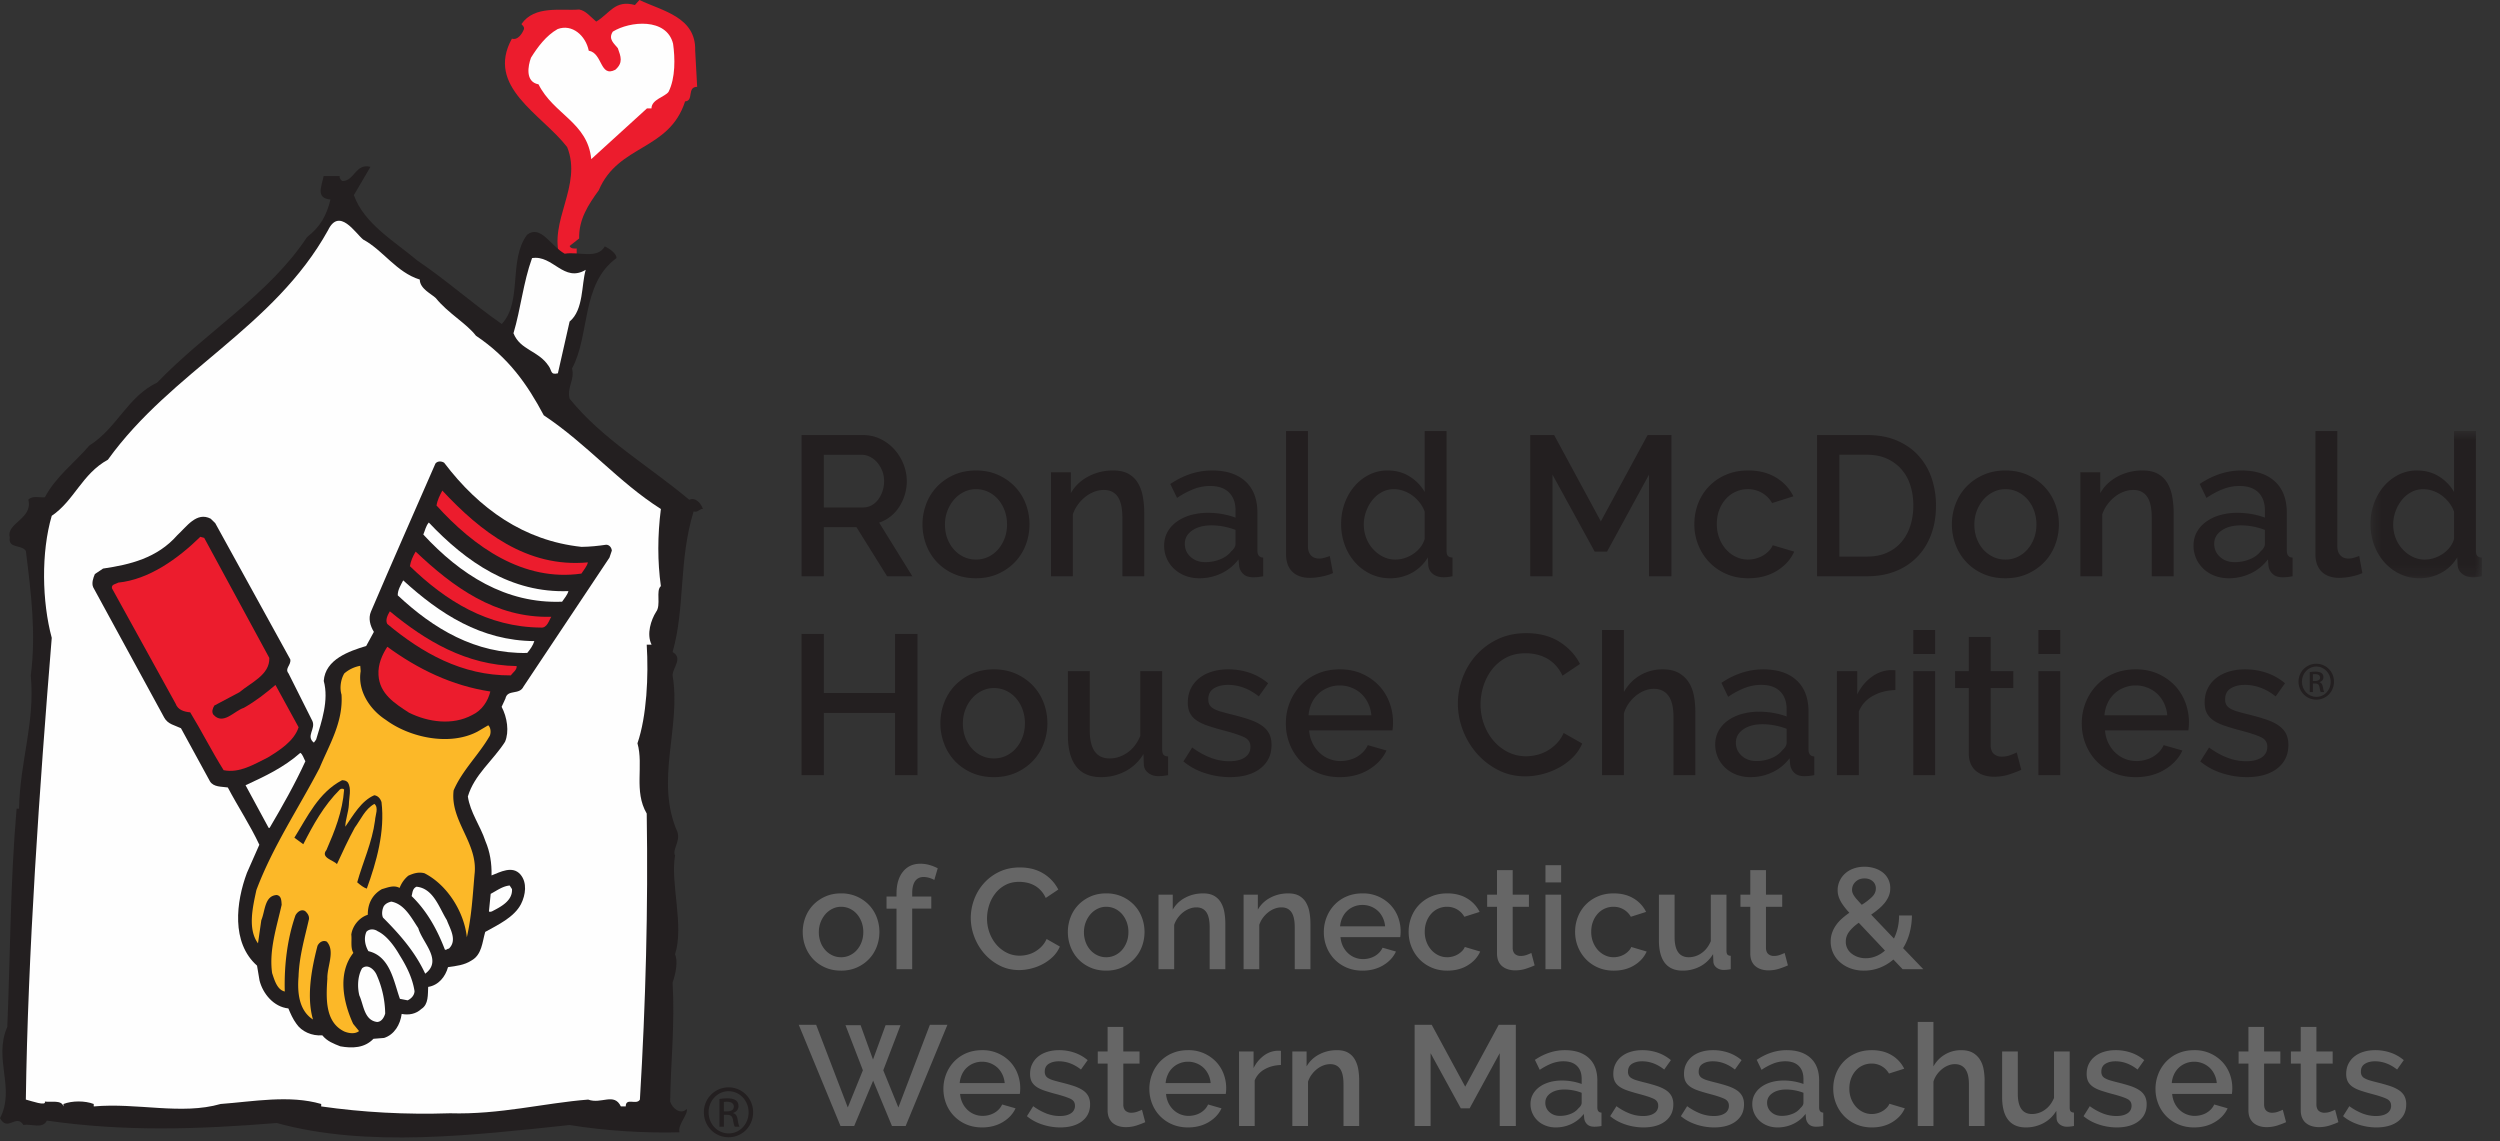
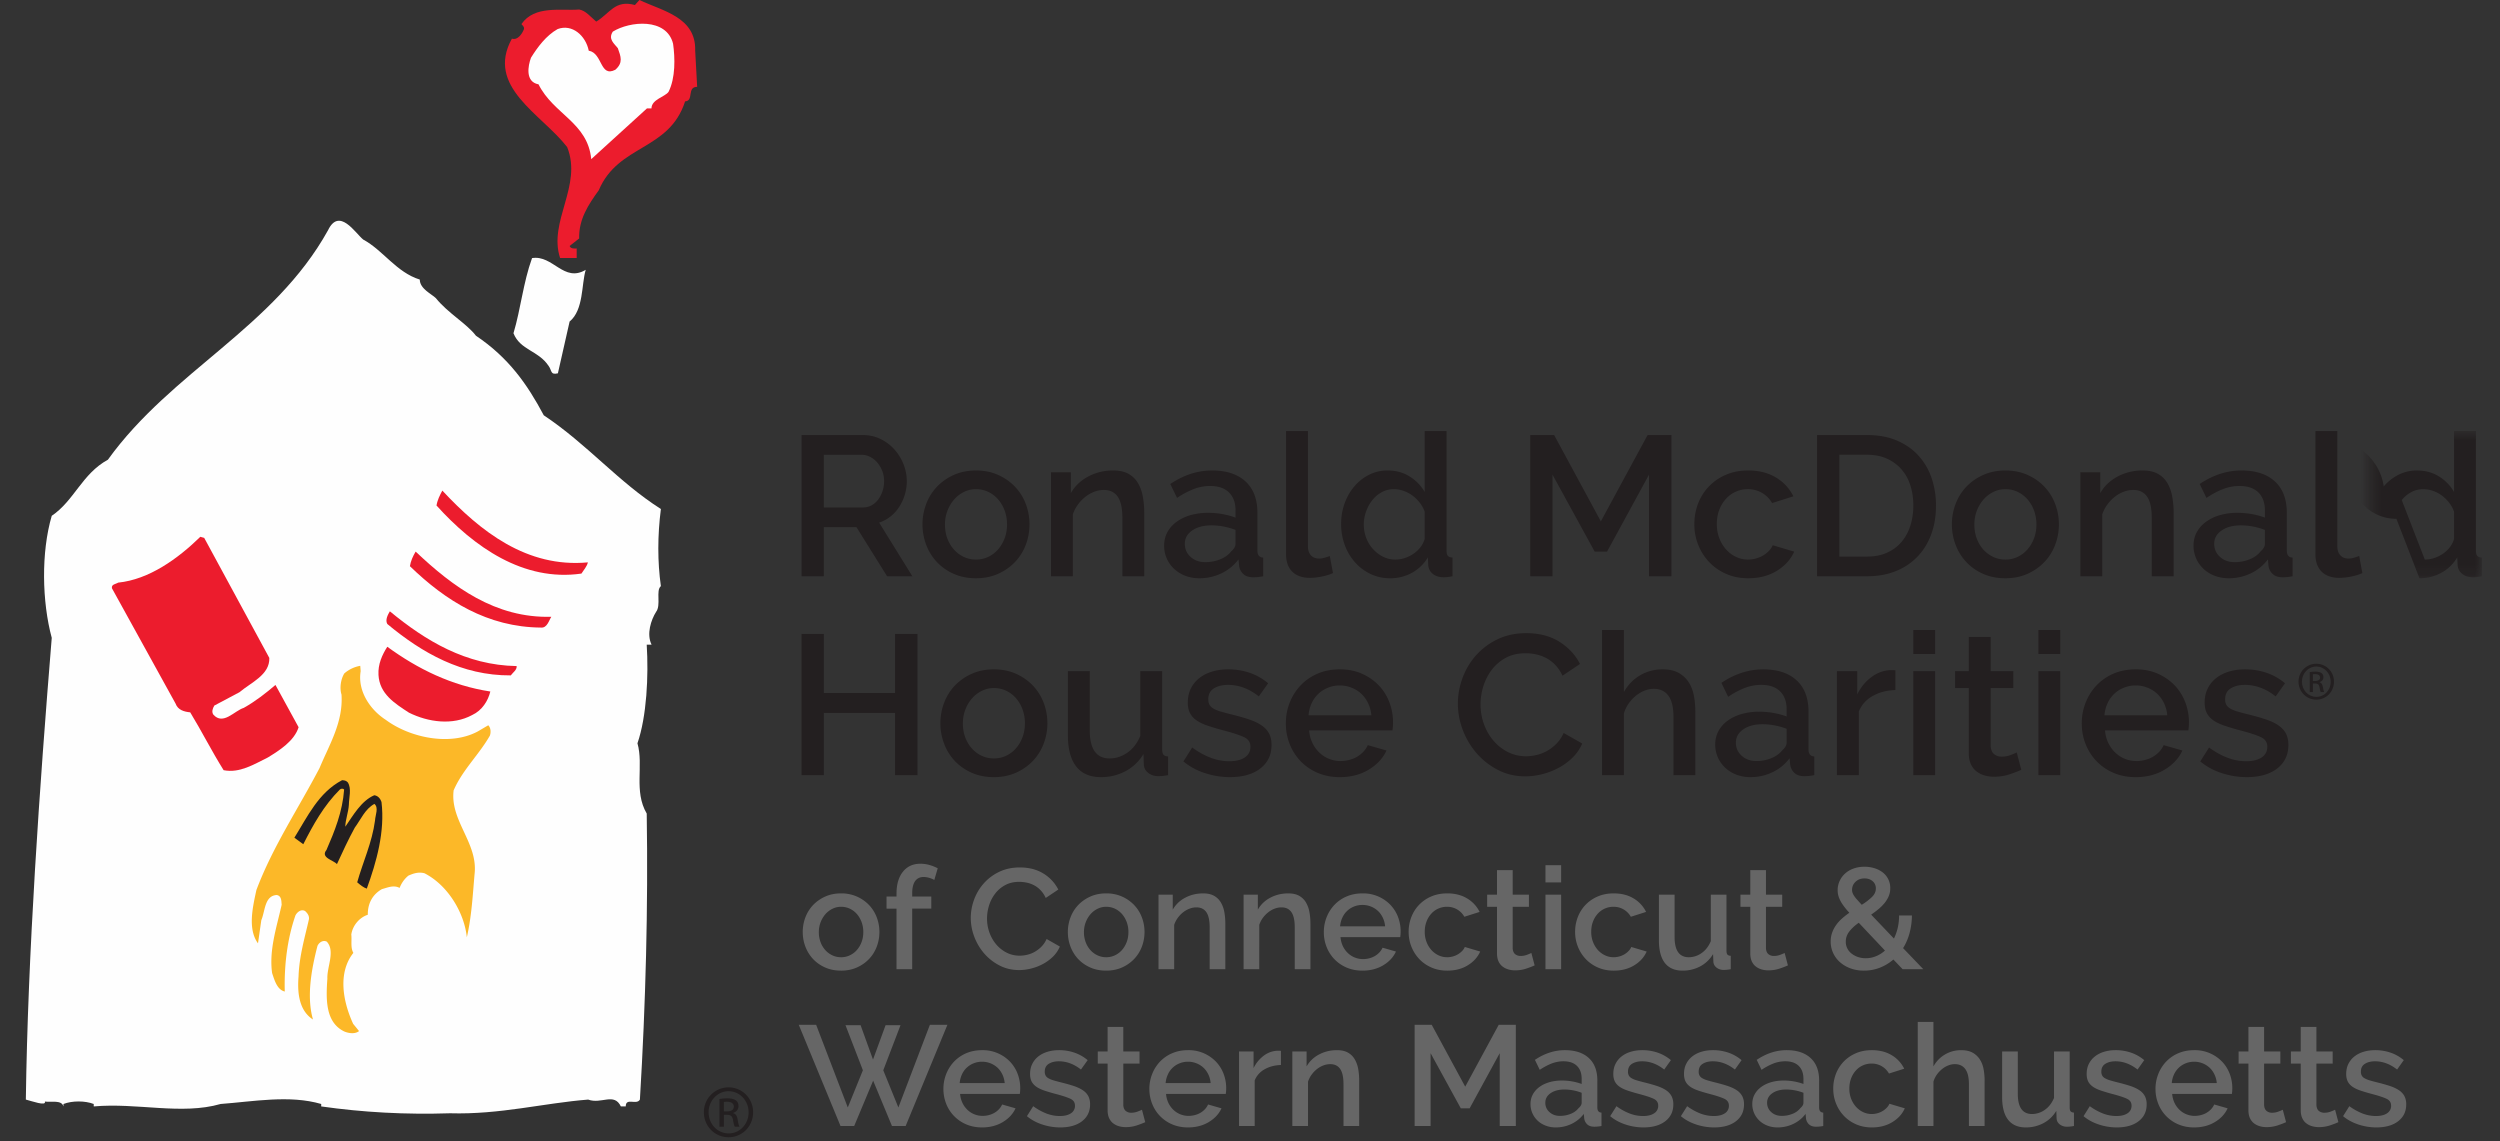
<svg xmlns="http://www.w3.org/2000/svg" xmlns:xlink="http://www.w3.org/1999/xlink" width="241" height="110">
  <rect width="100%" height="100%" fill="#333333" stroke="none" />
  <defs>
    <path id="a" d="M.433.61h10.738V14.8H.433z" />
  </defs>
  <g fill="none" fill-rule="evenodd">
    <path d="M67.016 4.885l.19 3.486c-1.015 0-.29 1.355-1.163 1.403-1.544 4.792-6.433 4.114-8.323 8.569-1.013 1.4-1.937 2.805-1.889 4.644l-.919.725c.1.292.486.242.68.242v.92h-1.599c-1.162-3.532 2.182-6.97.679-10.698-2.468-3.19-7.887-5.805-5.324-10.452.582.195 1.018-.533 1.162-.921.047-.242-.144-.337-.244-.48 1.26-1.839 3.829-1.26 5.565-1.406.632.1 1.115.725 1.646 1.165C58.785 1.305 59.27-.05 61.205.484L61.641 0c2.226 1.063 5.47 1.642 5.375 4.885" fill="#EC1C2D" />
    <path d="M64.884 4.21c.192 1.353.245 3.29-.436 4.644-.339.484-1.646.728-1.646 1.597h-.436l-5.37 4.89c-.342-3.537-3.632-4.31-5.083-7.212-1.305-.24-1.013-1.79-.726-2.566.632-1.015 1.451-2.128 2.566-2.76 1.401-.529 2.712.632 3.002 2.082 1.355.242 1.061 2.615 2.562 1.839.773-.677.533-1.259.243-2.08-.337-.434-.967-.87-.483-1.597 1.642-1.017 5.178-1.354 5.807 1.163" fill="#FEFEFE" />
-     <path d="M34.113 18.81c.99 2.779 3.955 4.474 6.12 6.307 2.914 1.977 5.365 4.19 8.137 6.117 2.025-2.162.611-6.162 2.446-8.611 1.317-.99 2.258 1.084 3.624 1.836 1.32-.237 3.153.565 3.859-.708.424.191 1.178.708 1.128 1.132-3.431 2.492-2.54 7.434-4.283 10.633.285 1.129-.517 1.79-.234 2.918 3.152 3.908 7.667 6.494 11.528 9.74.66-.281 1.177.423 1.32.892-.327-.047-.473.38-.894.235-1.462 4.754-.799 9.273-2.027 13.553 1.036.61 0 1.5 0 2.258.85 5.036-1.738 10.116.471 15.102.285.945-.514 1.65-.234 2.26-.47 2.637.894 6.778 0 9.509.286.657.095 1.79-.237 2.73.237 4.227-.189 7.662-.233 11.475.19.661 1.035 1.322 1.604.71.136.563-.9 1.506-.71 2.256-3.197.093-7.2-.142-10.588-.702-9.27.98-19.526 2.21-28.232-.193-7.67.615-14.633.85-22.161-.233-.422.848-1.506.275-2.258.426-.708-1.13-1.507.702-2.259-.66 1.505-2.875-.66-5.697.702-8.799.287-6.73.287-14.117.899-21.036h.233c.096-4.657 1.553-8.235 1.132-12.845.515-4 .045-7.857-.474-11.998-.42-.658-1.74-.19-1.55-1.32-.377-1.361 2.258-1.782 1.789-3.62.374-.424 1.078-.187 1.597-.239 1.036-1.973 2.872-3.338 4.282-4.984 2.684-1.693 3.67-4.704 6.542-6.071 4.752-4.94 10.777-8.47 14.446-14.023 1.27-.986 1.882-2.07 2.258-3.62-1.46-.144-.847-1.274-.66-2.261h1.552c-.045.237.144.378.237.472 1.18.045 1.27-1.74 2.729-1.367l-1.601 2.73z" fill="#231F20" />
    <path d="M35.009 23.091c1.928 1.037 3.196 3.157 5.458 3.86 0 .894 1.175 1.413 1.55 1.79 1.177 1.459 2.965 2.445 3.862 3.62 3.151 2.12 4.936 4.66 6.54 7.673 4.234 2.822 7.152 6.4 11.29 9.033-.329 2.588-.329 5.083 0 7.436-.516.423.047 1.833-.468 2.49-.472.756-.94 2.12-.428 3.156h-.469c.188 3.009 0 6.914-.893 9.504.615 2.165-.377 4.609.893 6.774.143 9.038-.096 18.257-.657 27.573-.328.569-1.366-.235-1.366.66h-.469c-.654-1.366-1.88-.19-3.153-.66-4.28.337-8.519 1.462-13.316 1.32-4.281.142-8.42-.09-12.419-.66v-.236c-3.062-.893-6.542-.233-9.694 0-3.768 1.086-8.048-.14-12.235.236v-.236c-.847-.324-2.071-.324-2.918 0v.236c-.187-.66-1.175-.377-1.788-.47.14.47-1.271-.046-1.838-.19.19-14.018 1.32-30.113 2.497-44.51-.94-3.479-1.035-8.236 0-11.766 2.165-1.458 2.919-4.046 5.412-5.406C16.563 35.753 26.397 31.61 31.62 22.2c1.084-2.258 2.636.28 3.389.89M56.464 26.01c-.424 1.41-.187 3.86-1.554 4.987l-1.129 4.99c-.749.187-.567-.282-.893-.706-.987-1.505-2.729-1.505-3.389-3.155.703-2.352.938-4.892 1.79-7.245 2.023-.328 3.057 2.4 5.175 1.129" fill="#FEFEFE" />
-     <path d="M42.815 44.606c3.368 4.445 7.703 7.521 13.242 8.112.827-.009 1.6-.093 2.373-.205.289-.005.519.243.551.566l-.23.676-8.285 12.432c-.404.851-1.546.223-1.743 1.157l-.366.794c.536 1.01.747 2.399.328 3.373-1.168 1.82-2.961 3.169-3.583 5.27.225 1.548 1.208 2.824 1.694 4.307.44 1.028.615 2.13.589 3.304.831-.326 2.011-.976 2.779-.098.683.797.5 1.989.06 2.861-.667 1.278-2.236 2.005-3.449 2.682-.288.987-.314 2.194-1.33 2.758-.678.441-1.45.525-2.256.637-.254.924-.91 1.747-1.913 1.905-.04.721.053 1.686-.658 2.126-.526.491-1.208.61-1.896.48-.136 1.031-.708 1.997-1.697 2.314L36 100.14c-.855.898-2.04.932-3.194.726-.64-.254-1.258-.477-1.738-1.063-.993.086-1.996-.364-2.496-1.111-.337-.452-.567-.986-.775-1.48-1.416-.145-2.464-1.428-2.78-2.7l-.239-1.424c-2.51-2.224-2.018-6.152-.974-8.945l1.196-2.71c-.89-1.907-2.05-3.643-3.039-5.522-.592-.093-1.367-.015-1.72-.59l-2.795-5.119c-.574-.282-1.264-.378-1.614-1.024L8.988 56.622c-.182-.397-.001-.92.16-1.287l.785-.524c2.583-.377 5.223-1.003 7.165-3.225.88-.799 1.854-2.293 3.214-1.582l.436.426 7.236 13.137c.101.55-.569.866-.172 1.347l2.303 4.592c.34.768-.654 1.465.143 2.084l.216-.294c.528-1.731 1.244-3.785.735-5.654.146-2.088 2.455-2.87 4.093-3.371l.74-1.357c-.352-.579-.566-1.302-.276-1.968 2.044-4.789 4.14-9.51 6.212-14.266.218-.263.594-.227.837-.074" fill="#231F20" />
    <path d="M56.67 54.213c-.074.375-.393.723-.62 1.08-5.583.808-10.367-2.57-13.97-6.56.084-.534.321-.988.56-1.441 3.67 3.936 8.15 7.47 14.03 6.921" fill="#EC1C2D" />
    <path d="M54.798 56.982c-.103.375-.39.694-.611 1.022-5.43.215-9.82-2.617-13.38-6.475.172-.395.245-.834.531-1.157 3.595 3.8 7.934 6.817 13.46 6.61" fill="#FEFEFE" />
    <path d="M53.148 59.458c-.223.326-.397 1.1-.996 1.04-5.15-.04-9.187-2.575-12.637-5.918.08-.501.286-.955.554-1.406 3.574 3.385 7.684 6.437 13.08 6.284M25.962 63.426c.058 1.629-1.771 2.367-2.879 3.305l-2.422 1.285c-.156.268-.286.602-.09.88.944 1.048 2.01-.369 2.93-.659 1.114-.623 2.114-1.41 3.053-2.207l2.231 4.076c-.424 1.33-1.85 2.233-2.966 2.916-1.338.661-2.73 1.534-4.261 1.225-1.153-1.84-2.104-3.744-3.222-5.577-.569-.057-1.189-.215-1.412-.847l-6.131-11.11c-.088-.392.39-.409.596-.548 2.99-.302 5.77-2.314 7.922-4.418l.373.104 6.278 11.575z" fill="#EC1C2D" />
    <path d="M51.51 61.803c-.138.431-.394.793-.686 1.142-5.005.103-9.055-2.344-12.48-5.553-.016-.511.291-.99.525-1.444 3.524 3.22 7.495 5.817 12.64 5.855" fill="#FEFEFE" />
    <path d="M49.807 64.21c.026.383-.35.6-.568.898-4.713.03-8.56-2.173-11.906-4.957-.217-.402.055-.888.249-1.22 3.435 2.833 7.334 5.198 12.225 5.279M47.268 66.662c-.218.895-.79 1.824-1.756 2.269-1.885 1.02-4.235.688-6.086-.23-1.404-.91-2.838-1.818-2.94-3.64-.06-1.025.353-1.939.85-2.713 2.931 2.141 6.203 3.747 9.932 4.314" fill="#EC1C2D" />
    <path d="M34.769 64.7c-.316 1.904.9 3.714 2.423 4.695 2.338 1.733 6.204 2.539 8.859 1.12l1.015-.598c.234.213.283.663.155 1.003-1.045 1.831-2.657 3.327-3.492 5.276-.36 2.953 2.382 5.077 2.016 8.095-.175 2.022-.285 4.077-.743 6.065-.237-2.345-1.814-5.017-4.085-6.175-.589-.151-1.083.024-1.55.232-.414.337-.68.756-.847 1.183-.574-.312-1.182-.022-1.702.115-.909.514-1.378 1.39-1.362 2.472-.825.266-1.474 1.061-1.592 1.91.068.575-.095 1.26.2 1.765-1.564 1.982-.958 4.806-.02 6.841l.567.696c-.382.31-.978.218-1.407.048-1.882-.893-1.774-3.202-1.647-5.098-.043-1.154.778-2.658-.053-3.569-.395-.195-.773.11-.902.416-.579 2.234-1.066 4.888-.431 7.09-1.372-.88-1.515-2.64-1.391-4.153.063-1.937.596-3.725 1.005-5.53.03-.32-.138-.559-.371-.772-.39-.226-.775.112-.933.416-.804 2.307-1.097 4.886-1.029 7.34-.743-.168-.998-1.117-1.22-1.777-.314-2.222.45-4.467.92-6.587-.03-.352-.004-.86-.478-.94-1.181.073-1.106 1.542-1.484 2.426l-.32 2.233c-1.01-1.378-.508-3.495-.152-5.144 1.57-4.169 4.036-7.832 6.088-11.758.925-2.233 2.293-4.416 2.115-7.076-.193-.625-.078-1.472.27-2.042a3.218 3.218 0 011.538-.734l.04.515z" fill="#FCB828" />
    <path d="M29.438 73.386c-1.018 2.219-2.215 4.326-3.448 6.425l-.095-.007-2.224-4.106c1.8-.833 3.67-1.697 5.281-3.124.236.15.327.544.486.812" fill="#FEFEFE" />
    <path d="M33.633 77.562c-.046.758-.34 1.464-.345 2.132.746-1.072 1.525-2.487 2.79-3.032.377.042.6.354.698.648.347 2.865-.49 5.803-1.417 8.354-.305-.096-.632-.352-.924-.61.545-1.946 1.435-3.83 1.718-5.963.02-.505.378-1.237-.062-1.597-.914.51-1.298 1.489-1.89 2.29-.626 1.145-1.19 2.366-1.72 3.518-.311-.381-1.627-.611-1.007-1.37.785-1.8 1.55-3.698 1.699-5.816-.113-.137-.307-.092-.412-.005-1.555 1.556-2.57 3.396-3.523 5.273l-.86-.629c1.254-2.01 2.317-4.347 4.601-5.546.25.023.38.035.551.215.383.606.107 1.47.103 2.138" fill="#231F20" />
    <path d="M49.356 85.707c.074 1.149-1.129 1.733-1.94 2.155-.097.026-.324.098-.274-.09l.16-1.605c.608-.323 1.159-.743 1.83-.805l.224.345zM43.073 88.694c.299.825 1.044 1.953.194 2.759-.153-.014-.237.168-.383.085-.708-1.846-1.67-3.666-3.205-5.156.091-.305.07-.723.474-.903 1.635.163 2.181 2.03 2.92 3.215M40.322 89.47c.395 1.406 2.39 3.108.668 4.394-.915-1.968-2.241-3.577-4.067-5.405-.154-.333-.079-.804.077-1.106.188-.27.454-.367.715-.438 1.283.229 1.939 1.567 2.607 2.556M38.53 92.089c.684 1.087 1.24 2.224 1.43 3.454-.01.412-.323.732-.663.89l-.744-.145c-.596-1.647-.922-4.1-3.04-4.597-.297-.51-.476-1.227-.189-1.866.287-.32.79-.271 1.086-.053.877.41 1.633 1.47 2.12 2.317M36.329 94.028a9.404 9.404 0 01.803 3.679c-.094.34-.331.793-.776.812-1.262-.16-1.297-1.657-1.714-2.557-.206-.821-.167-1.865.26-2.614.558-.488 1.227.153 1.427.68" fill="#FEFEFE" />
    <path d="M69.783 107.136h.31c.351 0 .648-.128.648-.459 0-.235-.168-.469-.649-.469-.137 0-.233.01-.309.022v.906zm0 1.483h-.428v-2.677c.227-.034.44-.062.761-.062.404 0 .67.082.83.201.161.118.244.299.244.553 0 .352-.234.567-.52.651v.024c.231.041.394.254.446.65.063.417.13.576.173.66h-.448c-.064-.084-.13-.333-.182-.685-.064-.336-.235-.465-.577-.465h-.299v1.15zm.447-3.426c-1.055 0-1.92.91-1.92 2.027 0 1.144.865 2.04 1.93 2.04 1.07.012 1.925-.896 1.925-2.027 0-1.13-.855-2.04-1.925-2.04h-.01zm.01-.37c1.315 0 2.36 1.064 2.36 2.397 0 1.355-1.045 2.411-2.37 2.411-1.313 0-2.376-1.056-2.376-2.411a2.38 2.38 0 012.376-2.398h.01zM79.417 48.919h3.758c.307 0 .586-.069.837-.2a2.03 2.03 0 00.642-.558c.177-.235.318-.506.42-.812.102-.307.154-.634.154-.977 0-.347-.06-.674-.18-.98a2.836 2.836 0 00-.482-.804 2.226 2.226 0 00-.69-.548 1.79 1.79 0 00-.815-.2h-3.644v5.079zm-2.146 6.632v-13.61h5.925a3.8 3.8 0 011.695.383c.518.257.963.59 1.333 1.007.372.416.662.888.874 1.418.209.532.316 1.072.316 1.623a4.576 4.576 0 01-.73 2.49 3.82 3.82 0 01-.842.928 3.517 3.517 0 01-1.094.588l3.202 5.173h-2.435l-2.953-4.733h-3.145v4.733h-2.146zM91.095 50.568c0 .486.077.934.23 1.342.152.409.365.762.633 1.065.265.298.585.536.946.708.367.173.76.26 1.182.26.42 0 .814-.087 1.179-.26.364-.172.68-.41.95-.72.267-.305.476-.662.633-1.073.152-.407.23-.853.23-1.343 0-.47-.078-.916-.23-1.33a3.487 3.487 0 00-.634-1.082 2.926 2.926 0 00-.949-.72 2.742 2.742 0 00-1.179-.259c-.408 0-.795.09-1.16.267a3.06 3.06 0 00-.949.728 3.683 3.683 0 00-.882 2.417m2.991 5.176c-.791 0-1.504-.14-2.138-.422a4.984 4.984 0 01-1.621-1.13 4.95 4.95 0 01-1.035-1.658 5.524 5.524 0 01-.364-1.987c0-.688.122-1.347.364-1.98a4.905 4.905 0 011.044-1.66 5.11 5.11 0 011.63-1.131c.635-.28 1.34-.422 2.12-.422.776 0 1.485.141 2.119.422.632.28 1.173.658 1.627 1.13a4.933 4.933 0 011.047 1.66c.243.634.364 1.293.364 1.981 0 .692-.121 1.354-.364 1.987a4.894 4.894 0 01-1.047 1.657c-.454.473-.995.85-1.627 1.131-.634.282-1.343.422-2.119.422M110.306 55.552h-2.108v-5.617c0-.946-.151-1.631-.454-2.06-.3-.427-.744-.643-1.331-.643-.306 0-.614.056-.92.172a3.203 3.203 0 00-.863.49c-.268.21-.509.46-.72.75a3.38 3.38 0 00-.488.949v5.959h-2.108V45.525h1.915v2.015c.384-.678.94-1.212 1.67-1.6a5.048 5.048 0 012.415-.586c.6 0 1.094.11 1.475.325.384.217.688.514.912.89.223.379.38.814.468 1.306.09.492.137 1.011.137 1.562v6.115zM116.19 54.19c.512 0 .995-.09 1.449-.277.453-.185.81-.442 1.062-.777.27-.228.405-.472.405-.727v-1.325a6.85 6.85 0 00-1.143-.325 6.252 6.252 0 00-1.176-.114c-.756 0-1.371.16-1.852.489-.48.327-.719.755-.719 1.293 0 .498.186.919.555 1.256.371.338.845.508 1.42.508m-.575 1.553c-.485 0-.937-.08-1.353-.24a3.305 3.305 0 01-1.073-.66c-.301-.28-.537-.615-.71-.998a2.99 2.99 0 01-.257-1.246c0-.473.103-.9.306-1.284s.495-.717.871-.997a4.28 4.28 0 011.344-.653 6.098 6.098 0 011.715-.23 7.802 7.802 0 012.647.46v-.689c0-.742-.211-1.32-.635-1.736-.42-.414-1.026-.623-1.82-.623-.537 0-1.064.1-1.582.298a8.03 8.03 0 00-1.6.854l-.653-1.343c1.292-.868 2.633-1.304 4.027-1.304 1.38 0 2.453.352 3.221 1.054.767.705 1.15 1.714 1.15 3.03v3.624c0 .447.183.676.558.692v1.798a4.613 4.613 0 01-.962.099c-.41 0-.724-.104-.948-.308a1.318 1.318 0 01-.412-.787l-.058-.63a4.425 4.425 0 01-1.658 1.349 4.85 4.85 0 01-2.118.47M123.976 41.557h2.107v11.101c0 .371.097.663.288.873.193.209.459.315.805.315.141 0 .303-.025.489-.075.184-.05.361-.11.528-.174l.307 1.65a4.917 4.917 0 01-1.095.333 5.774 5.774 0 01-1.13.126c-.729 0-1.295-.2-1.696-.594-.403-.397-.603-.959-.603-1.687V41.557zM134.518 53.943c.307 0 .613-.05.92-.153.31-.104.589-.244.844-.423s.477-.387.663-.635c.182-.242.316-.5.393-.783v-2.626a3.09 3.09 0 00-.49-.883 3.621 3.621 0 00-.717-.69 3.235 3.235 0 00-.854-.44 2.794 2.794 0 00-.911-.153c-.422 0-.811.094-1.16.288a2.946 2.946 0 00-.911.765c-.257.32-.457.683-.603 1.094-.147.41-.223.83-.223 1.264 0 .46.081.893.24 1.301.16.413.38.771.663 1.075.283.306.603.552.97.73.361.18.754.269 1.176.269m-.516 1.802a4.308 4.308 0 01-1.88-.413 4.69 4.69 0 01-1.495-1.123 5.153 5.153 0 01-.988-1.657 5.79 5.79 0 01-.354-2.04c0-.704.112-1.365.336-1.984a5.258 5.258 0 01.939-1.642 4.555 4.555 0 011.418-1.119 3.905 3.905 0 011.794-.413c.804 0 1.516.196 2.126.585a4.24 4.24 0 011.44 1.485v-5.867h2.109v11.504c0 .241.04.413.122.516.087.102.234.161.452.173v1.802a8.995 8.995 0 01-.526.08 4.448 4.448 0 01-.335.017c-.422 0-.769-.111-1.036-.327a1.156 1.156 0 01-.441-.843l-.039-.748a4 4 0 01-1.513 1.476 4.3 4.3 0 01-2.13.538M158.963 55.552v-9.794l-4.044 7.418h-1.19l-4.067-7.418v9.794h-2.147V41.94h2.304l4.503 8.32 4.506-8.32h2.3v13.61zM163.336 50.53c0-.703.121-1.368.363-1.994a4.904 4.904 0 011.043-1.647 4.952 4.952 0 011.642-1.123c.637-.275 1.353-.413 2.146-.413 1.036 0 1.929.228 2.675.682a4.3 4.3 0 011.678 1.81l-2.053.652a2.647 2.647 0 00-.976-.987 2.696 2.696 0 00-1.361-.355 2.833 2.833 0 00-2.128.95c-.269.3-.48.654-.633 1.064-.154.407-.23.86-.23 1.36 0 .487.078.936.239 1.35.159.417.376.78.652 1.084.275.309.594.548.958.72.364.173.751.26 1.16.26a2.916 2.916 0 001.468-.403c.21-.128.395-.277.553-.441.162-.167.279-.347.358-.538l2.07.616c-.333.751-.89 1.368-1.668 1.848-.78.48-1.701.719-2.762.719-.78 0-1.49-.14-2.129-.422a4.976 4.976 0 01-1.637-1.14 5.135 5.135 0 01-1.056-1.66 5.323 5.323 0 01-.372-1.993M184.444 48.729c0-.716-.099-1.376-.3-1.975a4.213 4.213 0 00-.872-1.544 4.053 4.053 0 00-1.397-1.006c-.551-.245-1.177-.366-1.88-.366h-2.682v9.816h2.682c.714 0 1.352-.123 1.907-.373a3.893 3.893 0 001.4-1.035c.375-.441.661-.963.855-1.565.19-.6.287-1.25.287-1.952zm-9.28 6.823V41.94h4.83c1.1 0 2.063.179 2.885.537.826.359 1.517.842 2.07 1.457a6.11 6.11 0 011.258 2.155c.279.829.423 1.704.423 2.639 0 1.033-.157 1.973-.47 2.805-.315.84-.758 1.556-1.336 2.148a5.866 5.866 0 01-2.087 1.38c-.819.33-1.734.49-2.742.49h-4.831zM190.329 50.568c0 .486.078.934.23 1.342.152.409.365.762.632 1.065.269.298.586.536.949.708.364.173.757.26 1.18.26a2.7 2.7 0 001.178-.26c.367-.172.68-.41.95-.72.267-.305.479-.662.634-1.073.15-.407.23-.853.23-1.343 0-.47-.08-.916-.23-1.33a3.487 3.487 0 00-.633-1.082 2.916 2.916 0 00-.951-.72 2.718 2.718 0 00-1.178-.259c-.41 0-.795.09-1.162.267a3.08 3.08 0 00-.947.728c-.27.31-.484.67-.643 1.083-.158.419-.239.861-.239 1.334m2.991 5.176c-.793 0-1.506-.14-2.14-.422a5.007 5.007 0 01-1.62-1.13 4.997 4.997 0 01-1.035-1.658 5.584 5.584 0 010-3.968 4.951 4.951 0 011.046-1.66c.453-.472.997-.85 1.63-1.13.633-.28 1.339-.422 2.12-.422.778 0 1.487.141 2.118.422.633.28 1.175.658 1.628 1.13a4.887 4.887 0 011.046 1.66 5.555 5.555 0 010 3.968 4.85 4.85 0 01-1.046 1.657c-.453.473-.995.85-1.628 1.131-.63.282-1.34.422-2.119.422M209.538 55.552h-2.109v-5.617c0-.946-.15-1.631-.45-2.06-.302-.427-.744-.643-1.333-.643-.305 0-.613.056-.92.172a3.154 3.154 0 00-.861.49c-.267.21-.51.46-.72.75a3.42 3.42 0 00-.49.949v5.959h-2.108V45.525h1.918v2.015c.382-.678.94-1.212 1.668-1.6a5.052 5.052 0 012.415-.586c.602 0 1.091.11 1.476.325.385.217.687.514.912.89.224.379.38.814.467 1.306a8.48 8.48 0 01.135 1.562v6.115zM215.423 54.19c.513 0 .995-.09 1.45-.277.455-.185.808-.442 1.063-.777.268-.228.403-.472.403-.727v-1.325a6.802 6.802 0 00-1.14-.325 6.297 6.297 0 00-1.18-.114c-.754 0-1.368.16-1.849.489-.482.327-.72.755-.72 1.293 0 .498.184.919.557 1.256.37.338.845.508 1.416.508m-.571 1.553a3.76 3.76 0 01-1.355-.24 3.32 3.32 0 01-1.073-.66 3.074 3.074 0 01-.708-.998 2.99 2.99 0 01-.26-1.246c0-.473.1-.9.306-1.284s.497-.717.872-.997a4.25 4.25 0 011.344-.653 6.101 6.101 0 011.716-.23 7.787 7.787 0 012.645.46v-.689c0-.742-.212-1.32-.632-1.736-.422-.414-1.03-.623-1.823-.623-.536 0-1.064.1-1.58.298-.517.2-1.052.484-1.601.854l-.652-1.343c1.29-.868 2.633-1.304 4.025-1.304 1.382 0 2.455.352 3.222 1.054.767.705 1.15 1.714 1.15 3.03v3.624c0 .447.187.676.555.692v1.798a4.593 4.593 0 01-.958.099c-.41 0-.724-.104-.95-.308a1.335 1.335 0 01-.413-.787l-.056-.63a4.438 4.438 0 01-1.656 1.349 4.86 4.86 0 01-2.118.47M223.207 41.557h2.11v11.101c0 .371.095.663.29.873.19.209.457.315.802.315.144 0 .306-.025.489-.075.185-.05.362-.11.529-.174l.305 1.65a4.825 4.825 0 01-1.093.333 5.762 5.762 0 01-1.13.126c-.727 0-1.296-.2-1.699-.594-.4-.397-.603-.959-.603-1.687V41.557z" fill="#231F20" />
    <g transform="translate(228.084 40.947)">
      <mask id="b" fill="#fff">
        <use xlink:href="#a" />
      </mask>
-       <path d="M5.668 12.996c.31 0 .613-.05.922-.152.306-.105.588-.245.844-.424.255-.178.475-.387.662-.634.181-.242.315-.5.391-.784V8.377a3.061 3.061 0 00-.49-.884 3.541 3.541 0 00-.716-.69 3.194 3.194 0 00-.855-.44 2.798 2.798 0 00-.91-.153c-.42 0-.807.095-1.159.288a2.92 2.92 0 00-.912.766c-.256.32-.458.683-.605 1.094-.145.409-.22.83-.22 1.264 0 .458.082.893.238 1.3.162.413.382.772.664 1.075.282.307.604.553.97.73.363.181.754.27 1.176.27m-.515 1.802a4.31 4.31 0 01-1.881-.414 4.705 4.705 0 01-1.495-1.122 5.257 5.257 0 01-.99-1.657 5.79 5.79 0 01-.354-2.04c0-.704.113-1.365.338-1.985A5.285 5.285 0 011.71 5.94a4.545 4.545 0 011.419-1.118 3.895 3.895 0 011.793-.414c.805 0 1.515.197 2.13.586a4.251 4.251 0 011.435 1.485V.61h2.11v11.503c0 .242.04.414.125.517.082.101.232.16.449.173v1.801a8.678 8.678 0 01-.528.08 4.312 4.312 0 01-.334.018c-.421 0-.768-.112-1.034-.327a1.148 1.148 0 01-.443-.844l-.04-.747a3.987 3.987 0 01-1.51 1.475 4.302 4.302 0 01-2.13.539" fill="#231F20" mask="url(#b)" />
+       <path d="M5.668 12.996c.31 0 .613-.05.922-.152.306-.105.588-.245.844-.424.255-.178.475-.387.662-.634.181-.242.315-.5.391-.784V8.377a3.061 3.061 0 00-.49-.884 3.541 3.541 0 00-.716-.69 3.194 3.194 0 00-.855-.44 2.798 2.798 0 00-.91-.153c-.42 0-.807.095-1.159.288a2.92 2.92 0 00-.912.766m-.515 1.802a4.31 4.31 0 01-1.881-.414 4.705 4.705 0 01-1.495-1.122 5.257 5.257 0 01-.99-1.657 5.79 5.79 0 01-.354-2.04c0-.704.113-1.365.338-1.985A5.285 5.285 0 011.71 5.94a4.545 4.545 0 011.419-1.118 3.895 3.895 0 011.793-.414c.805 0 1.515.197 2.13.586a4.251 4.251 0 011.435 1.485V.61h2.11v11.503c0 .242.04.414.125.517.082.101.232.16.449.173v1.801a8.678 8.678 0 01-.528.08 4.312 4.312 0 01-.334.018c-.421 0-.768-.112-1.034-.327a1.148 1.148 0 01-.443-.844l-.04-.747a3.987 3.987 0 01-1.51 1.475 4.302 4.302 0 01-2.13.539" fill="#231F20" mask="url(#b)" />
    </g>
    <path fill="#231F20" d="M88.449 61.113v13.611h-2.167v-6h-6.864v6H77.27v-13.61h2.148v5.692h6.864v-5.693zM92.82 69.738c0 .488.077.936.231 1.346.152.408.364.76.632 1.062.267.3.586.538.947.71.367.172.759.258 1.182.258.419 0 .815-.086 1.177-.258.366-.172.682-.415.951-.72.268-.306.477-.66.633-1.074.153-.41.23-.855.23-1.341a3.83 3.83 0 00-.23-1.332 3.478 3.478 0 00-.633-1.084 2.897 2.897 0 00-.95-.72 2.746 2.746 0 00-1.178-.257c-.408 0-.796.09-1.16.267-.367.18-.68.423-.95.73a3.53 3.53 0 00-.641 1.08c-.16.417-.24.863-.24 1.333m2.99 5.179c-.79 0-1.504-.142-2.137-.423a5.047 5.047 0 01-1.622-1.128 5.054 5.054 0 01-1.034-1.66 5.512 5.512 0 01-.364-1.985c0-.69.122-1.351.364-1.985a4.945 4.945 0 011.044-1.66 5.15 5.15 0 011.63-1.129c.634-.281 1.34-.422 2.12-.422.776 0 1.485.14 2.118.422.632.28 1.174.66 1.629 1.13a4.992 4.992 0 011.045 1.66c.243.633.364 1.294.364 1.984s-.12 1.353-.364 1.985a4.992 4.992 0 01-1.045 1.66 5.185 5.185 0 01-1.629 1.128c-.633.281-1.342.423-2.118.423M106.126 74.916c-1.049 0-1.841-.342-2.377-1.026-.539-.683-.805-1.701-.805-3.059v-6.133h2.109v5.713c0 1.801.639 2.703 1.915 2.703.602 0 1.17-.182 1.707-.557.537-.368.952-.907 1.247-1.609v-6.25h2.11v7.535c0 .243.04.416.123.517.084.101.234.159.45.171v1.803a6.57 6.57 0 01-.535.078 5.27 5.27 0 01-.404.02c-.384 0-.71-.106-.977-.318-.27-.211-.41-.48-.422-.815l-.038-.997a4.486 4.486 0 01-1.745 1.658 4.988 4.988 0 01-2.358.566M118.55 74.916a7.667 7.667 0 01-2.408-.394 6.116 6.116 0 01-2.06-1.12l.844-1.342c.6.433 1.194.765 1.781.986a5.005 5.005 0 001.803.336c.626 0 1.122-.12 1.488-.365.362-.241.545-.586.545-1.034 0-.42-.205-.728-.614-.922-.41-.19-1.047-.403-1.917-.632a23.985 23.985 0 01-1.61-.478c-.448-.154-.812-.33-1.092-.535a1.918 1.918 0 01-.616-.712c-.126-.267-.19-.594-.19-.976 0-.512.1-.965.297-1.362a2.91 2.91 0 01.825-1.007c.351-.274.762-.481 1.236-.624.472-.14.984-.209 1.534-.209.754 0 1.456.116 2.109.344.651.23 1.232.564 1.745.997l-.902 1.266c-.933-.744-1.923-1.11-2.972-1.11-.537 0-.986.108-1.352.335-.364.222-.546.575-.546 1.062 0 .206.04.376.115.518a.983.983 0 00.374.364c.171.104.395.196.672.28.274.081.616.176 1.026.275.677.168 1.261.332 1.753.499.492.165.897.36 1.216.585a2.2 2.2 0 01.712.783c.154.303.23.667.23 1.087 0 .96-.36 1.713-1.085 2.274-.721.554-1.702.831-2.941.831M132.198 68.953a3.371 3.371 0 00-.314-1.17 3.059 3.059 0 00-.661-.91 2.94 2.94 0 00-.943-.582 3.013 3.013 0 00-1.13-.215c-.395 0-.77.072-1.12.215-.35.137-.663.335-.93.582a2.896 2.896 0 00-.652.91c-.168.36-.268.747-.306 1.17h6.056zm-3.047 5.964c-.78 0-1.49-.14-2.129-.414a4.93 4.93 0 01-1.639-1.12 5.1 5.1 0 01-1.055-1.65 5.347 5.347 0 01-.372-1.995c0-.7.123-1.369.372-2.002a5.217 5.217 0 011.055-1.67c.454-.476 1-.854 1.64-1.13.638-.275 1.354-.411 2.147-.411.78 0 1.487.14 2.119.42a5.125 5.125 0 011.621 1.122 4.84 4.84 0 011.025 1.633 5.427 5.427 0 01.335 2.376c-.01.133-.026.243-.037.337h-8.035c.039.446.144.849.319 1.206.17.357.393.668.669.929.275.265.587.466.938.606.352.139.722.211 1.105.211.28 0 .557-.037.831-.107.275-.071.53-.17.759-.308.23-.133.434-.298.614-.486.179-.192.32-.404.422-.633l1.801.518c-.346.753-.918 1.37-1.716 1.848-.798.48-1.727.72-2.79.72zM140.539 67.824c0-.82.147-1.634.44-2.445.294-.81.726-1.54 1.295-2.186a6.542 6.542 0 012.08-1.562c.818-.396 1.745-.595 2.781-.595 1.238 0 2.3.276 3.181.824.881.55 1.547 1.266 1.995 2.147l-1.687 1.132a3.85 3.85 0 00-.69-1.035 3.34 3.34 0 00-.885-.67 3.867 3.867 0 00-.994-.358 5.115 5.115 0 00-.998-.103c-.714 0-1.34.143-1.88.43-.535.289-.987.668-1.35 1.14a5.14 5.14 0 00-.825 1.592 5.838 5.838 0 00-.278 1.764c0 .665.11 1.299.327 1.898.215.603.519 1.13.91 1.592.388.46.854.827 1.39 1.102a3.82 3.82 0 001.763.412 4.35 4.35 0 001.026-.126c.353-.081.69-.216 1.017-.401a4.03 4.03 0 00.9-.7c.274-.281.503-.62.68-1.018l1.787 1.018c-.22.511-.527.962-.924 1.352a5.751 5.751 0 01-1.341.987 6.879 6.879 0 01-1.582.614c-.554.14-1.102.21-1.64.21-.958 0-1.833-.204-2.625-.613a6.892 6.892 0 01-2.053-1.6 7.375 7.375 0 01-1.34-2.243 7.12 7.12 0 01-.48-2.56M163.43 74.725h-2.108v-5.619c0-.919-.162-1.6-.49-2.042-.325-.44-.796-.662-1.409-.662-.296 0-.59.058-.883.173a3.198 3.198 0 00-.833.49 3.76 3.76 0 00-.7.748 3.246 3.246 0 00-.46.948v5.964h-2.11V60.729h2.11v5.982a4.219 4.219 0 011.561-1.613 4.241 4.241 0 012.158-.573c.626 0 1.141.112 1.544.333.4.227.727.522.969.897.243.367.41.8.507 1.289.097.494.144 1.014.144 1.566v6.115zM169.315 73.364c.513 0 .995-.092 1.448-.278.455-.188.808-.446 1.065-.777.268-.23.403-.473.403-.73v-1.322a6.415 6.415 0 00-1.14-.325 6.164 6.164 0 00-1.181-.116c-.754 0-1.37.162-1.85.49-.48.326-.72.756-.72 1.294 0 .498.186.915.557 1.254.37.338.845.51 1.418.51m-.573 1.552a3.79 3.79 0 01-1.355-.239 3.347 3.347 0 01-1.073-.662 3.098 3.098 0 01-.709-.996 3 3 0 01-.258-1.248c0-.472.102-.9.306-1.284a3.01 3.01 0 01.871-.996c.381-.282.826-.5 1.346-.652a5.993 5.993 0 011.714-.23c.473 0 .94.04 1.4.123.46.084.876.195 1.247.337v-.69c0-.742-.212-1.32-.634-1.735-.422-.415-1.027-.623-1.82-.623-.539 0-1.065.096-1.583.296-.517.199-1.051.483-1.6.853l-.652-1.341c1.29-.869 2.632-1.303 4.024-1.303 1.381 0 2.456.35 3.222 1.054.768.704 1.152 1.712 1.152 3.03v3.623c0 .447.185.676.555.688v1.803c-.205.037-.38.063-.528.08-.147.01-.29.019-.431.019-.41 0-.724-.104-.95-.31a1.32 1.32 0 01-.41-.786l-.06-.631a4.428 4.428 0 01-1.655 1.35c-.66.314-1.366.47-2.119.47M182.718 66.52c-.821.026-1.545.21-2.175.565a2.972 2.972 0 00-1.353 1.506v6.134h-2.11V64.699h1.957v2.24c.344-.688.793-1.241 1.351-1.655.555-.416 1.153-.641 1.79-.683h.32c.082 0 .156.007.22.02v1.898zM184.443 74.725h2.105V64.7h-2.105v10.026zm0-11.678h2.105V60.73h-2.105v2.318zM194.852 74.208c-.266.128-.639.27-1.111.43-.472.16-.979.239-1.514.239a3.28 3.28 0 01-.942-.132 2.316 2.316 0 01-.773-.402 1.827 1.827 0 01-.53-.703c-.127-.285-.192-.634-.192-1.045v-6.267h-1.321v-1.63h1.321V61.4h2.11v3.296h2.186v1.631H191.9v5.596c.025.362.136.619.337.777.196.162.44.24.736.24.295 0 .576-.052.845-.152.267-.102.464-.186.595-.25l.438 1.669zM196.503 74.725h2.106V64.7h-2.106v10.026zm0-11.678h2.106V60.73h-2.106v2.318zM208.924 68.953a3.4 3.4 0 00-.314-1.17 3.063 3.063 0 00-.662-.91 2.942 2.942 0 00-.94-.582 3.037 3.037 0 00-1.132-.215c-.396 0-.77.072-1.121.215a2.882 2.882 0 00-1.583 1.492c-.166.36-.268.747-.305 1.17h6.057zm-3.048 5.964c-.78 0-1.488-.14-2.127-.414a4.897 4.897 0 01-1.638-1.12 5.014 5.014 0 01-1.056-1.65 5.32 5.32 0 01-.374-1.995c0-.7.124-1.369.374-2.002.248-.632.6-1.188 1.056-1.67a4.904 4.904 0 011.638-1.13c.64-.275 1.355-.411 2.146-.411.78 0 1.487.14 2.12.42.631.282 1.172.657 1.619 1.122a4.823 4.823 0 011.026 1.633 5.368 5.368 0 01.336 2.376l-.037.337h-8.036c.039.446.143.849.318 1.206.173.357.397.668.672.929.273.265.588.466.937.606.35.139.722.211 1.103.211.282 0 .558-.037.833-.107a2.88 2.88 0 00.76-.308c.229-.133.434-.298.612-.486.179-.192.318-.404.42-.633l1.805.518c-.346.753-.918 1.37-1.716 1.848-.8.48-1.732.72-2.79.72zM216.575 74.916a7.667 7.667 0 01-2.408-.394 6.103 6.103 0 01-2.06-1.12l.844-1.342c.6.433 1.193.765 1.781.986.59.226 1.191.336 1.804.336.628 0 1.121-.12 1.487-.365.362-.241.545-.586.545-1.034 0-.42-.203-.728-.614-.922-.41-.19-1.047-.403-1.918-.632a23.621 23.621 0 01-1.608-.478c-.449-.154-.813-.33-1.095-.535a1.94 1.94 0 01-.614-.712c-.125-.267-.19-.594-.19-.976 0-.512.1-.965.296-1.362.2-.397.474-.732.826-1.007.349-.274.764-.481 1.236-.624.473-.14.984-.209 1.536-.209.752 0 1.454.116 2.108.344.65.23 1.231.564 1.744.997l-.902 1.266c-.934-.744-1.922-1.11-2.972-1.11-.538 0-.988.108-1.352.335-.364.222-.546.575-.546 1.062 0 .206.038.376.116.518.077.141.2.26.374.364.172.104.396.196.668.28.276.081.617.176 1.028.275.678.168 1.262.332 1.753.499.494.165.9.36 1.217.585.322.223.56.486.712.783.151.303.23.667.23 1.087 0 .96-.36 1.713-1.083 2.274-.726.554-1.704.831-2.943.831" />
    <path d="M81.08 93.57c.559 0 1.065-.101 1.518-.303a3.656 3.656 0 001.168-.81c.325-.34.575-.736.749-1.189.174-.453.26-.927.26-1.422 0-.495-.086-.969-.26-1.422a3.517 3.517 0 00-.749-1.189 3.656 3.656 0 00-1.168-.81 3.698 3.698 0 00-1.518-.303c-.559 0-1.065.101-1.518.303a3.656 3.656 0 00-1.168.81 3.517 3.517 0 00-.75 1.189 3.935 3.935 0 00-.26 1.422c0 .495.087.969.26 1.422.175.453.422.85.743 1.189.32.338.707.609 1.16.81.454.202.965.302 1.533.302zm0-1.292c-.302 0-.584-.062-.845-.186a2.12 2.12 0 01-.68-.508 2.39 2.39 0 01-.454-.763 2.719 2.719 0 01-.165-.961 2.637 2.637 0 01.632-1.732c.193-.22.42-.393.68-.522a1.86 1.86 0 01.832-.192c.302 0 .584.062.845.185.26.124.488.296.68.516.192.22.343.478.453.776.11.298.165.616.165.955 0 .348-.055.669-.165.962-.11.293-.26.55-.453.77-.192.219-.42.39-.68.514a1.949 1.949 0 01-.845.186zm6.856 1.154v-5.84h1.841v-1.167h-1.84v-.33c0-.504.093-.889.28-1.154.189-.266.461-.399.818-.399.174 0 .355.028.543.083.188.055.35.123.488.206l.33-1.127a3.888 3.888 0 00-.811-.323 3.26 3.26 0 00-.866-.117c-.705 0-1.264.257-1.676.77-.412.513-.618 1.214-.618 2.102v.289h-.962v1.168h.962v5.84h1.511zm10.305.083c.385 0 .776-.05 1.175-.152.398-.1.776-.247 1.133-.44.358-.192.678-.428.962-.707.284-.28.504-.602.66-.969l-1.278-.728c-.128.284-.29.527-.488.728a2.918 2.918 0 01-.646.502 2.745 2.745 0 01-.728.288c-.252.06-.497.09-.735.09-.458 0-.88-.099-1.264-.296a3.21 3.21 0 01-.996-.79c-.28-.33-.497-.71-.653-1.14a3.968 3.968 0 01-.233-1.36c0-.422.066-.843.199-1.264a3.65 3.65 0 01.59-1.14c.262-.34.585-.612.97-.818.384-.206.833-.31 1.346-.31.229 0 .467.026.714.076.248.05.486.135.715.254.229.12.44.28.632.481.192.202.357.449.494.742l1.21-.81a3.84 3.84 0 00-1.43-1.54c-.631-.393-1.392-.59-2.28-.59-.742 0-1.406.142-1.992.426a4.68 4.68 0 00-1.491 1.12 4.843 4.843 0 00-.928 1.566 5.113 5.113 0 00-.316 1.752c0 .623.115 1.234.344 1.834.229.6.55 1.136.962 1.608.412.471.902.854 1.47 1.147.568.293 1.195.44 1.882.44zm8.395.054c.559 0 1.065-.1 1.519-.302a3.656 3.656 0 001.167-.81c.326-.34.575-.736.75-1.189.173-.453.26-.927.26-1.422 0-.495-.087-.969-.26-1.422a3.517 3.517 0 00-.75-1.189 3.656 3.656 0 00-1.167-.81 3.698 3.698 0 00-1.519-.303c-.559 0-1.065.101-1.518.303a3.656 3.656 0 00-1.168.81 3.517 3.517 0 00-.749 1.189 3.935 3.935 0 00-.26 1.422c0 .495.086.969.26 1.422.174.453.422.85.742 1.189.32.338.708.609 1.161.81.454.202.964.302 1.532.302zm0-1.291c-.302 0-.584-.062-.845-.186a2.12 2.12 0 01-.68-.508 2.39 2.39 0 01-.453-.763 2.719 2.719 0 01-.165-.961 2.637 2.637 0 01.632-1.732c.192-.22.419-.393.68-.522a1.86 1.86 0 01.831-.192c.303 0 .584.062.845.185.261.124.488.296.68.516.193.22.344.478.454.776.11.298.165.616.165.955 0 .348-.055.669-.165.962-.11.293-.261.55-.454.77-.192.219-.419.39-.68.514a1.949 1.949 0 01-.845.186zm6.554 1.154V89.16c.083-.247.2-.474.35-.68a2.73 2.73 0 01.516-.536 2.31 2.31 0 01.618-.35c.22-.083.44-.124.66-.124.421 0 .74.153.955.46.215.307.323.8.323 1.477v4.026h1.51V89.05c0-.394-.031-.767-.095-1.12a2.795 2.795 0 00-.337-.934 1.748 1.748 0 00-.653-.639c-.274-.156-.627-.234-1.058-.234-.632 0-1.209.14-1.73.42a2.92 2.92 0 00-1.196 1.147v-1.443h-1.374v7.186h1.511zm8.203 0V89.16c.082-.247.2-.474.35-.68a2.73 2.73 0 01.516-.536 2.31 2.31 0 01.618-.35c.22-.083.44-.124.66-.124.42 0 .74.153.954.46.216.307.323.8.323 1.477v4.026h1.512V89.05c0-.394-.032-.767-.096-1.12a2.795 2.795 0 00-.337-.934 1.748 1.748 0 00-.653-.639c-.275-.156-.627-.234-1.058-.234-.632 0-1.209.14-1.731.42a2.92 2.92 0 00-1.195 1.147v-1.443h-1.374v7.186h1.511zm9.948.137c.76 0 1.426-.171 1.999-.515.572-.343.982-.785 1.23-1.326l-1.292-.37a1.635 1.635 0 01-.302.453 1.923 1.923 0 01-.44.35c-.165.096-.346.17-.543.22-.196.05-.396.076-.597.076a2.108 2.108 0 01-1.464-.584 2.278 2.278 0 01-.48-.667 2.46 2.46 0 01-.227-.865h5.757c.01-.065.018-.145.027-.24a3.88 3.88 0 00-.24-1.704 3.44 3.44 0 00-.735-1.169 3.63 3.63 0 00-2.68-1.106c-.567 0-1.08.099-1.538.296a3.5 3.5 0 00-1.175.81 3.685 3.685 0 00-.756 1.196 3.882 3.882 0 00-.268 1.436c0 .503.09.98.268 1.429a3.55 3.55 0 001.93 1.985c.459.197.967.295 1.526.295zm2.184-4.273h-4.341c.027-.302.1-.581.22-.838a2.066 2.066 0 011.133-1.072c.252-.1.52-.15.804-.15a2.197 2.197 0 011.484.57c.192.178.35.396.474.652.123.257.199.536.226.838zm5.991 4.273c.76 0 1.42-.171 1.979-.515.558-.343.957-.785 1.195-1.326l-1.484-.44c-.055.138-.14.266-.254.385a1.954 1.954 0 01-.9.53c-.183.05-.366.075-.55.075-.293 0-.57-.062-.83-.186a2.151 2.151 0 01-.688-.515 2.49 2.49 0 01-.467-.776 2.676 2.676 0 01-.172-.969c0-.357.055-.682.165-.975a2.39 2.39 0 01.453-.763 2.012 2.012 0 011.525-.68 1.89 1.89 0 011.676.962l1.471-.467a3.094 3.094 0 00-1.202-1.299c-.536-.325-1.175-.488-1.917-.488-.568 0-1.08.099-1.539.296a3.55 3.55 0 00-1.175.804 3.533 3.533 0 00-.748 1.181 3.918 3.918 0 00-.261 1.43c0 .503.089.98.267 1.428.18.449.431.845.756 1.189.325.343.717.616 1.175.817.458.202.966.302 1.525.302zm6.54-.027a3.37 3.37 0 001.086-.172c.339-.114.604-.217.797-.309l-.316-1.195a5.074 5.074 0 01-.426.178c-.193.074-.394.11-.605.11a.816.816 0 01-.529-.171c-.142-.115-.222-.3-.24-.557v-4.012h1.566v-1.168h-1.566v-2.363h-1.512v2.363h-.948v1.168h.948v4.493c0 .293.046.543.138.749.091.206.217.373.378.501.16.129.345.225.556.289a2.3 2.3 0 00.673.096zm4.438-8.478v-1.662h-1.511v1.662h1.511zm0 8.368v-7.186h-1.511v7.186h1.511zm5.07.137c.76 0 1.42-.171 1.979-.515.559-.343.957-.785 1.195-1.326l-1.484-.44c-.054.138-.14.266-.254.385a1.954 1.954 0 01-.9.53c-.183.05-.366.075-.55.075-.292 0-.57-.062-.83-.186a2.151 2.151 0 01-.688-.515 2.49 2.49 0 01-.467-.776 2.676 2.676 0 01-.171-.969c0-.357.054-.682.164-.975a2.39 2.39 0 01.454-.763 2.012 2.012 0 011.525-.68 1.89 1.89 0 011.676.962l1.47-.467a3.094 3.094 0 00-1.202-1.299c-.536-.325-1.175-.488-1.917-.488-.567 0-1.08.099-1.538.296a3.55 3.55 0 00-1.175.804 3.533 3.533 0 00-.749 1.181 3.918 3.918 0 00-.261 1.43c0 .503.09.98.268 1.428.178.449.43.845.756 1.189.325.343.716.616 1.174.817.458.202.967.302 1.525.302zm6.637 0a3.57 3.57 0 001.69-.405c.513-.27.93-.666 1.25-1.188l.028.714c.009.238.11.433.302.584a1.1 1.1 0 00.7.227c.092 0 .189-.005.29-.014.1-.01.228-.027.384-.055v-1.291c-.156-.01-.263-.05-.323-.124-.06-.073-.09-.197-.09-.371v-5.4h-1.51v4.48c-.211.503-.509.888-.894 1.153a2.116 2.116 0 01-1.223.399c-.916 0-1.374-.646-1.374-1.937v-4.095h-1.511v4.397c0 .97.192 1.701.577 2.191.385.49.953.735 1.704.735zm8.271-.027a3.37 3.37 0 001.086-.172c.339-.114.604-.217.797-.309l-.316-1.195a5.074 5.074 0 01-.426.178c-.193.074-.394.11-.605.11a.816.816 0 01-.529-.171c-.142-.115-.222-.3-.24-.557v-4.012h1.566v-1.168h-1.566v-2.363h-1.512v2.363h-.948v1.168h.948v4.493c0 .293.046.543.138.749.091.206.217.373.378.501.16.129.345.225.556.289a2.3 2.3 0 00.673.096zm9.22.027a4.19 4.19 0 001.504-.274 4.43 4.43 0 001.326-.797l.893.934h1.993l-1.951-2.033c.265-.422.471-.896.618-1.423a6.792 6.792 0 00.234-1.724h-1.237c0 .421-.044.818-.13 1.189a4.957 4.957 0 01-.365 1.037l-2.198-2.308c.256-.174.497-.355.721-.543.225-.188.42-.385.584-.59.165-.207.296-.425.392-.654.096-.229.144-.48.144-.755a1.878 1.878 0 00-.742-1.539 2.503 2.503 0 00-.797-.399 3.251 3.251 0 00-.948-.137c-.366 0-.707.055-1.024.165a2.43 2.43 0 00-.817.467 2.22 2.22 0 00-.543.721 2.1 2.1 0 00-.199.914c0 .174.02.341.062.502.041.16.105.325.192.494.087.17.202.35.344.543.142.192.318.403.529.632a7.689 7.689 0 00-.687.536c-.22.192-.413.403-.577.632a3.028 3.028 0 00-.392.742 2.525 2.525 0 00-.144.866 2.637 2.637 0 00.893 1.985 3.19 3.19 0 001.017.598c.393.146.829.22 1.305.22zm-.22-6.347c-.183-.202-.337-.371-.46-.509a2.76 2.76 0 01-.289-.37 1.33 1.33 0 01-.144-.296.885.885 0 01-.041-.268c0-.302.112-.561.336-.776.225-.216.511-.323.86-.323.32 0 .583.089.79.268a.89.89 0 01.308.707c0 .293-.121.561-.364.804a5.77 5.77 0 01-.996.763zm.385 5.152a2.29 2.29 0 01-.742-.117 2.106 2.106 0 01-.612-.323 1.472 1.472 0 01-.419-.501 1.412 1.412 0 01-.15-.653c0-.366.114-.696.343-.989.229-.293.531-.573.907-.838l2.528 2.68a2.98 2.98 0 01-.873.549 2.589 2.589 0 01-.982.192zm-97.513 16.172l1.827-4.37 1.814 4.37h1.32l4.025-9.755h-1.69l-3.037 7.969-1.456-3.586 1.662-4.342h-1.442l-1.21 3.311-1.195-3.311h-1.456l1.676 4.342-1.456 3.586-3.05-7.97h-1.677l4.026 9.756h1.319zm12.325.138c.76 0 1.426-.172 1.999-.516.572-.343.982-.785 1.23-1.326l-1.292-.37a1.635 1.635 0 01-.302.453 1.923 1.923 0 01-.44.35c-.165.096-.346.17-.543.22-.197.05-.396.076-.597.076a2.108 2.108 0 01-1.464-.584 2.278 2.278 0 01-.48-.667 2.46 2.46 0 01-.227-.865h5.757c.009-.065.018-.145.027-.24a3.88 3.88 0 00-.24-1.704 3.44 3.44 0 00-.735-1.169 3.63 3.63 0 00-2.68-1.106c-.567 0-1.08.099-1.538.296a3.5 3.5 0 00-1.175.81 3.685 3.685 0 00-.756 1.196 3.882 3.882 0 00-.268 1.436c0 .504.09.98.268 1.429a3.55 3.55 0 001.93 1.985c.459.197.967.296 1.526.296zm2.184-4.274h-4.341c.027-.302.1-.581.22-.838a2.066 2.066 0 011.133-1.071c.252-.101.52-.152.804-.152a2.197 2.197 0 011.484.57c.192.18.35.397.474.653.123.257.199.536.226.838zm5.345 4.274c.889 0 1.592-.2 2.11-.598.517-.399.776-.941.776-1.628a1.69 1.69 0 00-.165-.777 1.554 1.554 0 00-.509-.563c-.229-.16-.52-.3-.872-.42-.353-.118-.772-.237-1.257-.356-.293-.074-.538-.14-.735-.2a2.207 2.207 0 01-.481-.199.7.7 0 01-.268-.26.766.766 0 01-.083-.372c0-.348.13-.602.392-.762.261-.16.584-.24.969-.24.75 0 1.46.265 2.13.796l.645-.907a3.933 3.933 0 00-1.25-.714 4.51 4.51 0 00-1.512-.248c-.394 0-.76.05-1.099.152-.339.1-.634.25-.886.446a2.094 2.094 0 00-.59.721c-.143.284-.214.61-.214.976 0 .275.046.508.137.7.092.193.239.363.44.51.202.146.463.274.783.384.32.11.706.224 1.155.343.622.165 1.08.316 1.374.454.293.137.44.357.44.66a.84.84 0 01-.392.741c-.261.174-.616.261-1.065.261-.44 0-.87-.08-1.292-.24a5.58 5.58 0 01-1.278-.708l-.604.962c.412.348.904.616 1.477.804a5.503 5.503 0 001.724.282zm6.32-.028a3.37 3.37 0 001.086-.172c.339-.114.605-.217.797-.309l-.316-1.195a5.074 5.074 0 01-.426.178c-.192.074-.394.11-.605.11a.816.816 0 01-.528-.171c-.142-.115-.223-.3-.24-.557v-4.012h1.565v-1.168h-1.566v-2.363h-1.511v2.363h-.948v1.168h.948v4.493c0 .293.045.543.137.749.092.206.218.373.378.501.16.129.346.225.556.289a2.3 2.3 0 00.674.096zm6.005.028c.76 0 1.427-.172 2-.516.572-.343.982-.785 1.229-1.326l-1.292-.37a1.635 1.635 0 01-.302.453 1.923 1.923 0 01-.44.35c-.164.096-.345.17-.542.22-.197.05-.396.076-.598.076a2.108 2.108 0 01-1.463-.584 2.278 2.278 0 01-.481-.667 2.46 2.46 0 01-.227-.865h5.757c.01-.065.018-.145.028-.24a3.88 3.88 0 00-.24-1.704 3.44 3.44 0 00-.736-1.169 3.63 3.63 0 00-2.68-1.106c-.567 0-1.08.099-1.538.296a3.5 3.5 0 00-1.175.81 3.685 3.685 0 00-.756 1.196 3.882 3.882 0 00-.268 1.436c0 .504.09.98.268 1.429a3.55 3.55 0 001.93 1.985c.459.197.967.296 1.526.296zm2.185-4.274h-4.342c.027-.302.1-.581.22-.838a2.066 2.066 0 011.133-1.071c.252-.101.52-.152.804-.152a2.197 2.197 0 011.484.57c.192.18.35.397.474.653.124.257.2.536.227.838zm4.245 4.136v-4.397c.193-.467.516-.826.969-1.078.453-.252.973-.387 1.56-.406v-1.36a.812.812 0 00-.159-.014h-.226a2.35 2.35 0 00-1.285.488 3.287 3.287 0 00-.969 1.189v-1.608h-1.401v7.186h1.511zm5.14 0v-4.273c.082-.247.198-.474.35-.68a2.73 2.73 0 01.515-.536 2.31 2.31 0 01.618-.35c.22-.083.44-.124.66-.124.42 0 .74.153.954.46.216.307.323.8.323 1.477v4.026h1.512v-4.383c0-.394-.032-.767-.096-1.12a2.795 2.795 0 00-.337-.934 1.748 1.748 0 00-.653-.639c-.274-.156-.627-.234-1.058-.234-.632 0-1.209.14-1.73.42a2.92 2.92 0 00-1.196 1.147v-1.443h-1.374v7.186h1.511zm11.816 0v-7.021l2.912 5.317h.852l2.9-5.317v7.021h1.552v-9.755h-1.649l-3.229 5.963-3.229-5.963h-1.648v9.755h1.539zm12.063.138a3.49 3.49 0 001.519-.337 3.204 3.204 0 001.188-.969l.041.454a.94.94 0 00.296.563c.16.147.387.22.68.22a3.569 3.569 0 00.687-.069v-1.291c-.266-.01-.399-.174-.399-.495v-2.597c0-.943-.274-1.667-.824-2.17-.55-.505-1.32-.757-2.308-.757-.999 0-1.96.312-2.886.935l.467.962c.394-.266.777-.47 1.148-.612a3.148 3.148 0 011.133-.213c.568 0 1.003.149 1.306.447.302.297.453.712.453 1.243v.495a5.634 5.634 0 00-1.896-.33c-.449 0-.859.055-1.23.165-.37.11-.691.266-.962.467-.27.202-.478.44-.625.715-.146.274-.22.581-.22.92 0 .32.062.618.186.893.123.275.293.513.508.715.215.201.472.36.77.474.297.114.62.172.968.172zm.412-1.113c-.412 0-.75-.122-1.016-.365a1.17 1.17 0 01-.399-.9c0-.384.172-.693.515-.927.344-.234.786-.35 1.326-.35.275 0 .557.027.845.082.289.055.561.133.818.234v.948c0 .183-.096.357-.289.522a1.789 1.789 0 01-.762.556c-.325.133-.671.2-1.038.2zm8.038 1.113c.889 0 1.592-.2 2.11-.598.517-.399.776-.941.776-1.628a1.69 1.69 0 00-.165-.777 1.554 1.554 0 00-.508-.563c-.23-.16-.52-.3-.873-.42-.353-.118-.772-.237-1.257-.356-.293-.074-.538-.14-.735-.2a2.207 2.207 0 01-.481-.199.7.7 0 01-.268-.26.766.766 0 01-.083-.372c0-.348.131-.602.392-.762.261-.16.584-.24.969-.24.75 0 1.46.265 2.13.796l.645-.907a3.933 3.933 0 00-1.25-.714 4.51 4.51 0 00-1.512-.248c-.393 0-.76.05-1.099.152-.339.1-.634.25-.886.446a2.094 2.094 0 00-.59.721c-.143.284-.214.61-.214.976 0 .275.046.508.138.7.091.193.238.363.44.51.2.146.462.274.782.384.321.11.706.224 1.155.343.623.165 1.08.316 1.374.454.293.137.44.357.44.66a.84.84 0 01-.392.741c-.261.174-.616.261-1.065.261-.44 0-.87-.08-1.292-.24a5.58 5.58 0 01-1.277-.708l-.605.962c.412.348.904.616 1.477.804a5.503 5.503 0 001.724.282zm6.815 0c.889 0 1.592-.2 2.11-.598.517-.399.776-.941.776-1.628a1.69 1.69 0 00-.165-.777 1.554 1.554 0 00-.508-.563c-.23-.16-.52-.3-.873-.42-.353-.118-.772-.237-1.257-.356-.293-.074-.538-.14-.735-.2a2.207 2.207 0 01-.481-.199.7.7 0 01-.268-.26.766.766 0 01-.083-.372c0-.348.131-.602.392-.762.261-.16.584-.24.969-.24.75 0 1.46.265 2.13.796l.645-.907a3.933 3.933 0 00-1.25-.714 4.51 4.51 0 00-1.512-.248c-.393 0-.76.05-1.099.152-.339.1-.634.25-.886.446a2.094 2.094 0 00-.59.721c-.143.284-.214.61-.214.976 0 .275.046.508.138.7.091.193.238.363.44.51.2.146.462.274.783.384.32.11.705.224 1.154.343.623.165 1.08.316 1.374.454.293.137.44.357.44.66a.84.84 0 01-.392.741c-.261.174-.616.261-1.065.261-.44 0-.87-.08-1.292-.24a5.58 5.58 0 01-1.277-.708l-.605.962c.412.348.905.616 1.477.804a5.503 5.503 0 001.724.282zm6.115 0a3.49 3.49 0 001.518-.337 3.204 3.204 0 001.189-.969l.04.454a.94.94 0 00.296.563c.16.147.387.22.68.22a3.569 3.569 0 00.687-.069v-1.291c-.265-.01-.398-.174-.398-.495v-2.597c0-.943-.275-1.667-.825-2.17-.55-.505-1.319-.757-2.308-.757-.998 0-1.96.312-2.885.935l.467.962c.394-.266.776-.47 1.147-.612a3.148 3.148 0 011.134-.213c.568 0 1.003.149 1.305.447.302.297.453.712.453 1.243v.495a5.634 5.634 0 00-1.896-.33c-.449 0-.858.055-1.23.165-.37.11-.691.266-.961.467-.27.202-.479.44-.625.715-.147.274-.22.581-.22.92 0 .32.062.618.185.893.124.275.293.513.509.715.215.201.471.36.769.474.298.114.62.172.969.172zm.412-1.113c-.412 0-.751-.122-1.017-.365a1.17 1.17 0 01-.398-.9c0-.384.171-.693.515-.927.343-.234.785-.35 1.326-.35.275 0 .556.027.845.082.288.055.56.133.817.234v.948c0 .183-.096.357-.288.522a1.789 1.789 0 01-.763.556c-.325.133-.67.2-1.037.2zm8.684 1.113c.76 0 1.42-.172 1.978-.516.559-.343.957-.785 1.196-1.326l-1.484-.44c-.055.138-.14.266-.255.385a1.954 1.954 0 01-.9.53c-.183.05-.366.075-.55.075-.292 0-.57-.062-.83-.186a2.151 2.151 0 01-.687-.515 2.49 2.49 0 01-.468-.776 2.676 2.676 0 01-.171-.969c0-.357.055-.682.165-.975a2.39 2.39 0 01.453-.763 2.012 2.012 0 011.525-.68 1.89 1.89 0 011.676.962l1.47-.467a3.094 3.094 0 00-1.202-1.299c-.536-.325-1.174-.488-1.916-.488-.568 0-1.081.099-1.54.296a3.55 3.55 0 00-1.174.804 3.533 3.533 0 00-.749 1.181 3.918 3.918 0 00-.26 1.43c0 .503.088.98.267 1.428.179.449.43.845.756 1.189.325.343.716.616 1.174.817.458.202.967.303 1.526.303zm5.935-.138v-4.273c.074-.247.183-.474.33-.68.147-.206.314-.385.502-.536.187-.151.387-.268.597-.35.21-.083.422-.124.632-.124.44 0 .777.158 1.01.474.234.316.35.804.35 1.463v4.026h1.512v-4.383a5.85 5.85 0 00-.103-1.12 2.57 2.57 0 00-.364-.927 1.941 1.941 0 00-.694-.64c-.289-.16-.657-.24-1.106-.24-.559 0-1.074.138-1.546.413-.472.274-.845.66-1.12 1.154v-4.287h-1.511v10.03h1.511zm8.904.138a3.57 3.57 0 001.69-.406c.513-.27.93-.666 1.25-1.188l.028.714c.009.238.11.433.302.584a1.1 1.1 0 00.7.227c.092 0 .188-.005.29-.014.1-.01.228-.027.384-.055v-1.291c-.156-.01-.263-.05-.323-.124-.06-.073-.09-.197-.09-.371v-5.4h-1.51v4.48c-.211.503-.509.888-.894 1.153a2.116 2.116 0 01-1.223.399c-.916 0-1.374-.646-1.374-1.937v-4.095h-1.511v4.397c0 .97.192 1.701.577 2.191.385.49.953.736 1.704.736zm8.766 0c.888 0 1.592-.2 2.109-.598.518-.399.776-.941.776-1.628a1.69 1.69 0 00-.165-.777 1.554 1.554 0 00-.508-.563c-.229-.16-.52-.3-.872-.42-.353-.118-.772-.237-1.258-.356-.293-.074-.538-.14-.735-.2a2.207 2.207 0 01-.48-.199.7.7 0 01-.269-.26.766.766 0 01-.082-.372c0-.348.13-.602.392-.762.26-.16.584-.24.968-.24.751 0 1.461.265 2.13.796l.646-.907a3.933 3.933 0 00-1.25-.714 4.51 4.51 0 00-1.512-.248c-.394 0-.76.05-1.1.152-.338.1-.633.25-.885.446a2.094 2.094 0 00-.591.721c-.142.284-.213.61-.213.976 0 .275.046.508.137.7.092.193.238.363.44.51.201.146.462.274.783.384.32.11.705.224 1.154.343.623.165 1.081.316 1.374.454.293.137.44.357.44.66a.84.84 0 01-.392.741c-.26.174-.616.261-1.065.261-.44 0-.87-.08-1.291-.24a5.58 5.58 0 01-1.278-.708l-.604.962c.412.348.904.616 1.477.804a5.503 5.503 0 001.724.282zm7.46 0c.761 0 1.427-.172 2-.516.572-.343.982-.785 1.23-1.326l-1.292-.37a1.635 1.635 0 01-.302.453 1.923 1.923 0 01-.44.35c-.165.096-.346.17-.543.22-.197.05-.396.076-.597.076a2.108 2.108 0 01-1.464-.584 2.278 2.278 0 01-.48-.667 2.46 2.46 0 01-.227-.865h5.757c.009-.065.018-.145.027-.24a3.88 3.88 0 00-.24-1.704 3.44 3.44 0 00-.735-1.169 3.63 3.63 0 00-2.68-1.106c-.567 0-1.08.099-1.538.296a3.5 3.5 0 00-1.175.81 3.685 3.685 0 00-.756 1.196 3.882 3.882 0 00-.268 1.436c0 .504.09.98.268 1.429a3.55 3.55 0 001.93 1.985c.459.197.967.296 1.526.296zm2.185-4.274h-4.341c.027-.302.1-.581.22-.838a2.066 2.066 0 011.133-1.071c.252-.101.52-.152.804-.152a2.197 2.197 0 011.484.57c.192.18.35.397.474.653.123.257.199.536.226.838zm4.796 4.246a3.37 3.37 0 001.085-.172c.34-.114.605-.217.797-.309l-.316-1.195a5.074 5.074 0 01-.426.178c-.192.074-.394.11-.604.11a.816.816 0 01-.53-.171c-.141-.115-.222-.3-.24-.557v-4.012h1.566v-1.168h-1.566v-2.363h-1.511v2.363h-.948v1.168h.948v4.493c0 .293.046.543.137.749.092.206.218.373.378.501.16.129.346.225.556.289a2.3 2.3 0 00.674.096zm5.042 0a3.37 3.37 0 001.086-.172c.339-.114.604-.217.797-.309l-.316-1.195a5.074 5.074 0 01-.426.178c-.193.074-.394.11-.605.11a.816.816 0 01-.529-.171c-.142-.115-.222-.3-.24-.557v-4.012h1.566v-1.168h-1.566v-2.363h-1.512v2.363h-.948v1.168h.948v4.493c0 .293.046.543.138.749.091.206.217.373.378.501.16.129.345.225.556.289a2.3 2.3 0 00.673.096zm5.538.028c.888 0 1.591-.2 2.109-.598.517-.399.776-.941.776-1.628a1.69 1.69 0 00-.165-.777 1.554 1.554 0 00-.508-.563c-.23-.16-.52-.3-.873-.42-.352-.118-.772-.237-1.257-.356-.293-.074-.538-.14-.735-.2a2.207 2.207 0 01-.481-.199.7.7 0 01-.268-.26.766.766 0 01-.082-.372c0-.348.13-.602.391-.762.261-.16.584-.24.969-.24.751 0 1.46.265 2.13.796l.645-.907a3.933 3.933 0 00-1.25-.714 4.51 4.51 0 00-1.511-.248c-.394 0-.76.05-1.1.152-.339.1-.634.25-.886.446a2.094 2.094 0 00-.59.721c-.143.284-.214.61-.214.976 0 .275.046.508.138.7.091.193.238.363.44.51.201.146.462.274.783.384.32.11.705.224 1.154.343.623.165 1.08.316 1.374.454.293.137.44.357.44.66a.84.84 0 01-.392.741c-.261.174-.616.261-1.065.261-.44 0-.87-.08-1.292-.24a5.58 5.58 0 01-1.277-.708l-.605.962c.412.348.905.616 1.477.804a5.503 5.503 0 001.725.282z" fill="#666" fill-rule="nonzero" />
    <path d="M222.964 65.649h.223c.255 0 .468-.093.468-.332 0-.167-.12-.333-.468-.333-.1 0-.167.005-.223.012v.653zm0 1.069h-.305v-1.93c.16-.022.316-.044.546-.044.29 0 .483.06.597.147.117.083.176.213.176.396 0 .256-.167.41-.374.47v.017c.168.028.282.184.323.468.047.298.094.415.121.476h-.319c-.048-.06-.096-.24-.133-.491-.047-.246-.17-.338-.416-.338h-.216v.829zm.323-2.465c-.76 0-1.382.65-1.382 1.459 0 .823.622 1.466 1.39 1.466.768.01 1.385-.643 1.385-1.46 0-.814-.617-1.465-1.385-1.465h-.008zm.008-.268c.947 0 1.7.765 1.7 1.727 0 .975-.753 1.735-1.708 1.735-.944 0-1.71-.76-1.71-1.735 0-.962.766-1.727 1.71-1.727h.008z" fill="#231F20" />
  </g>
</svg>